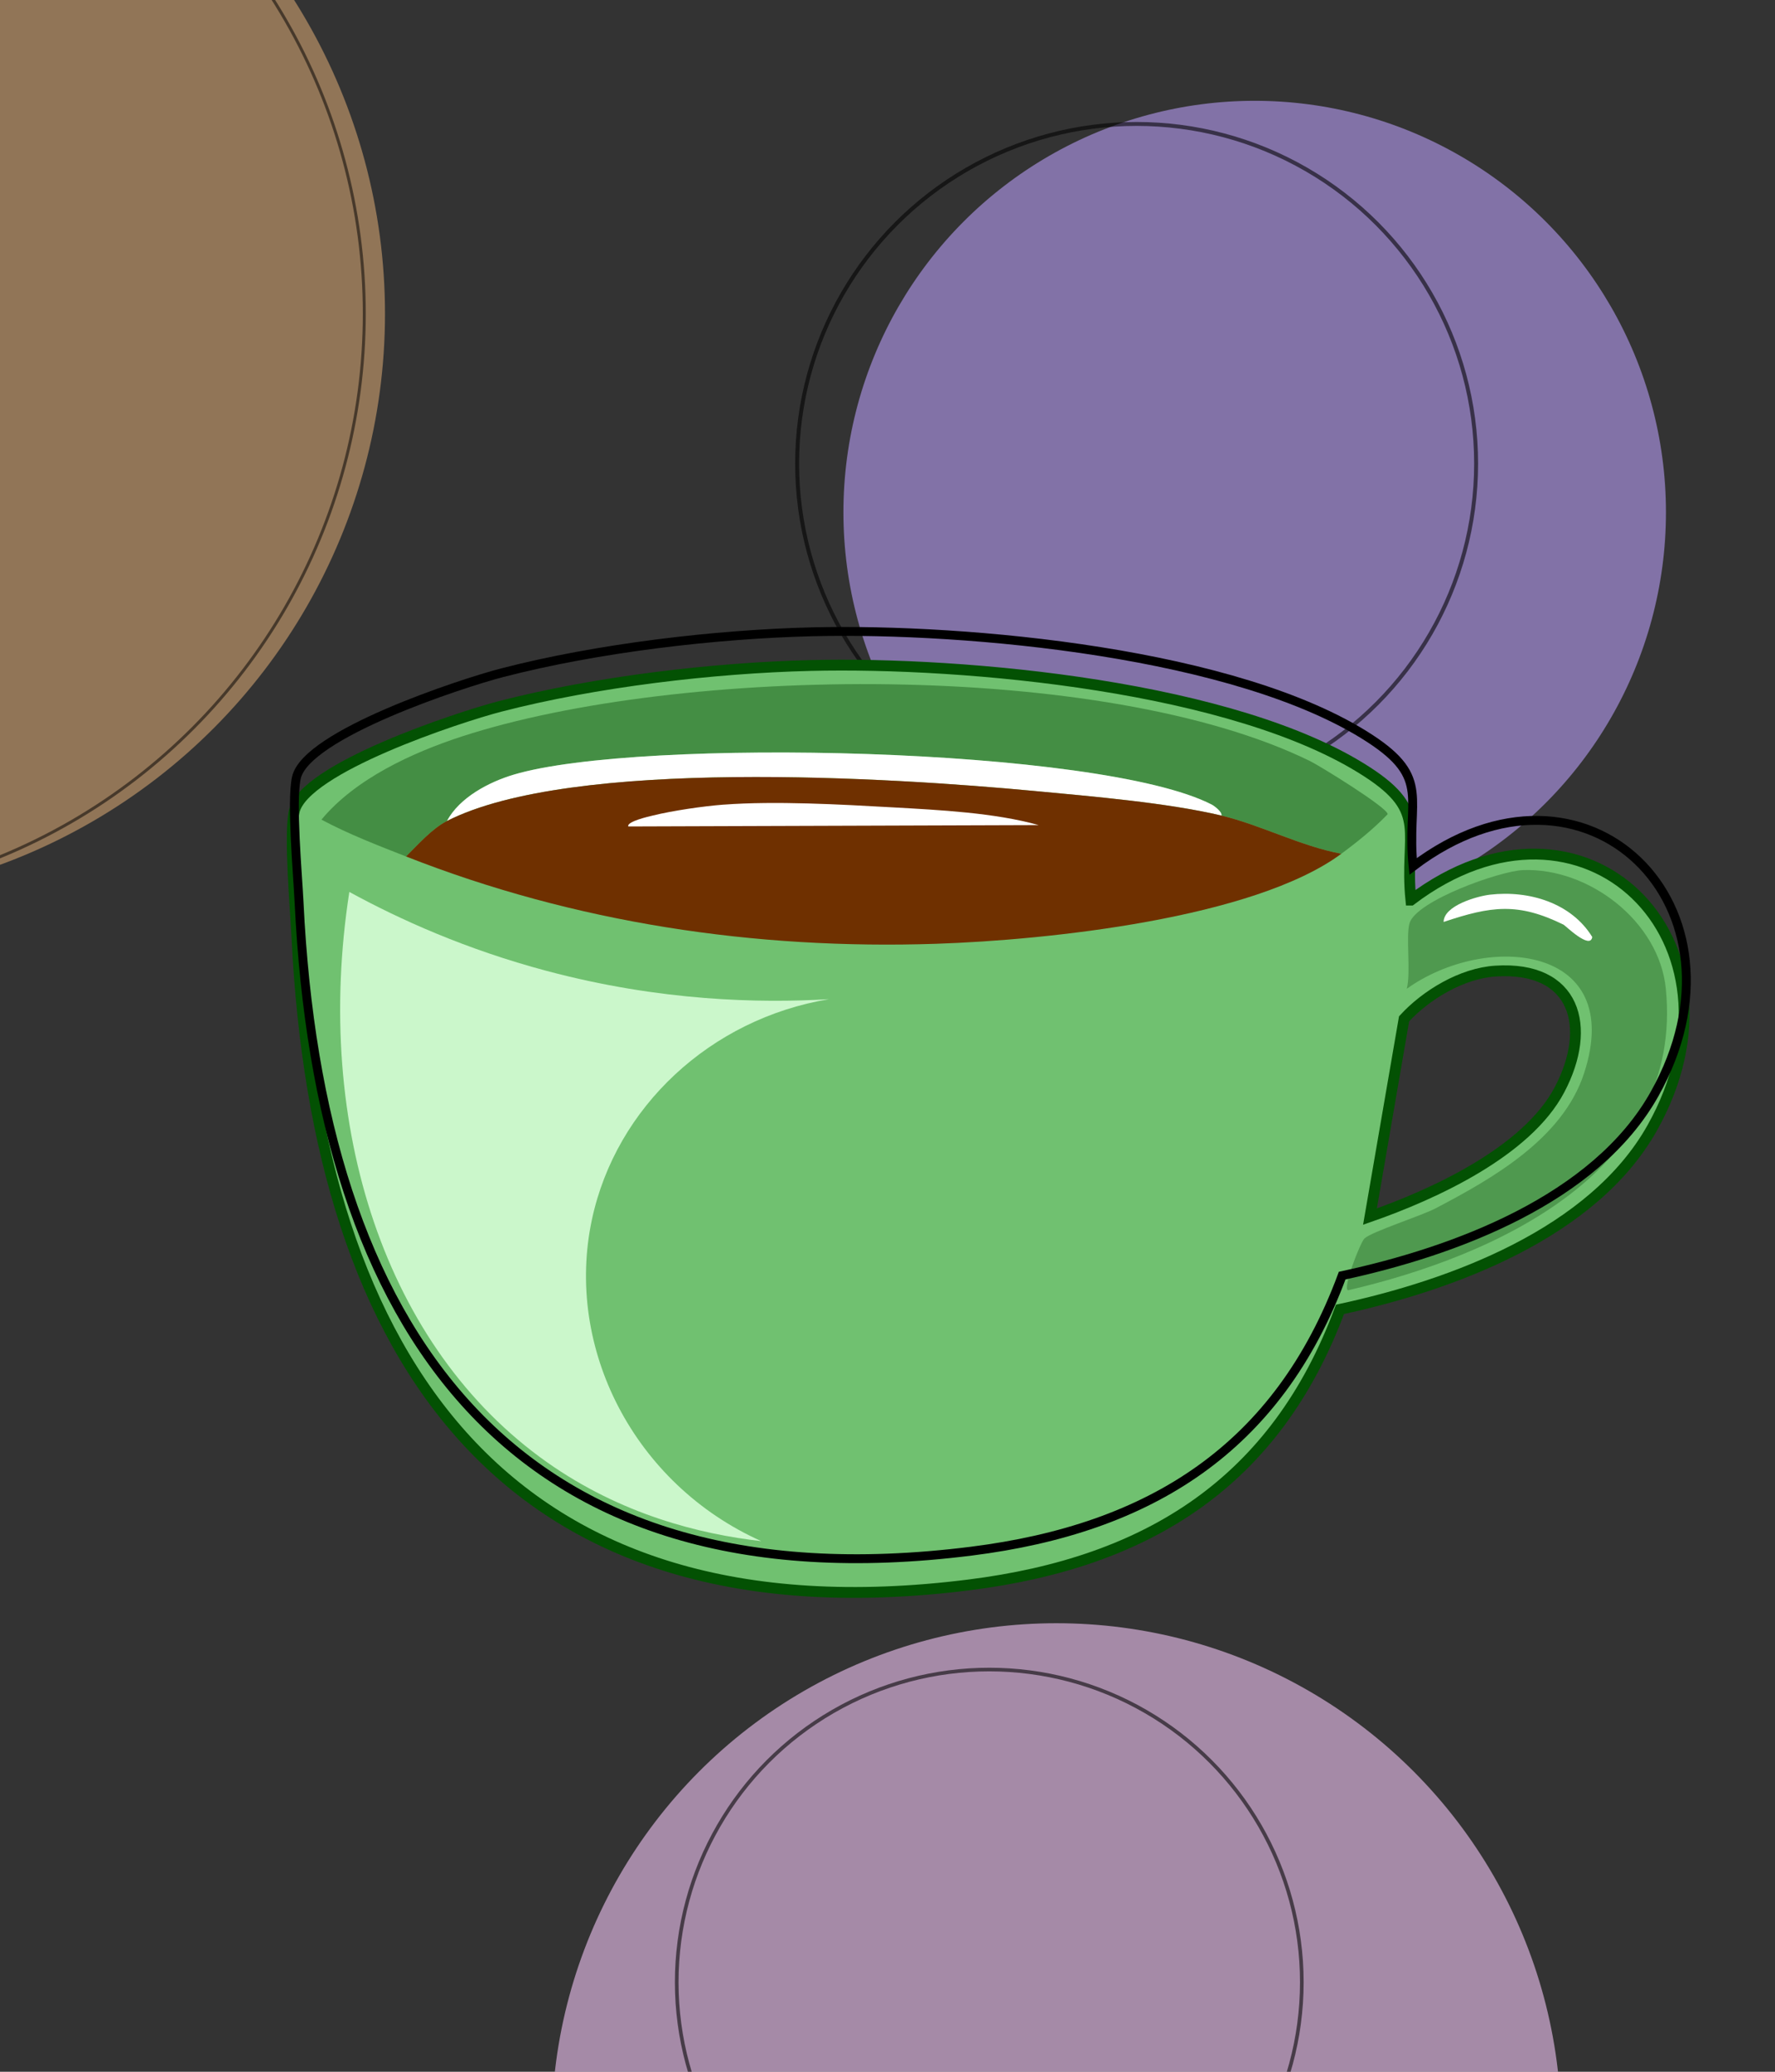
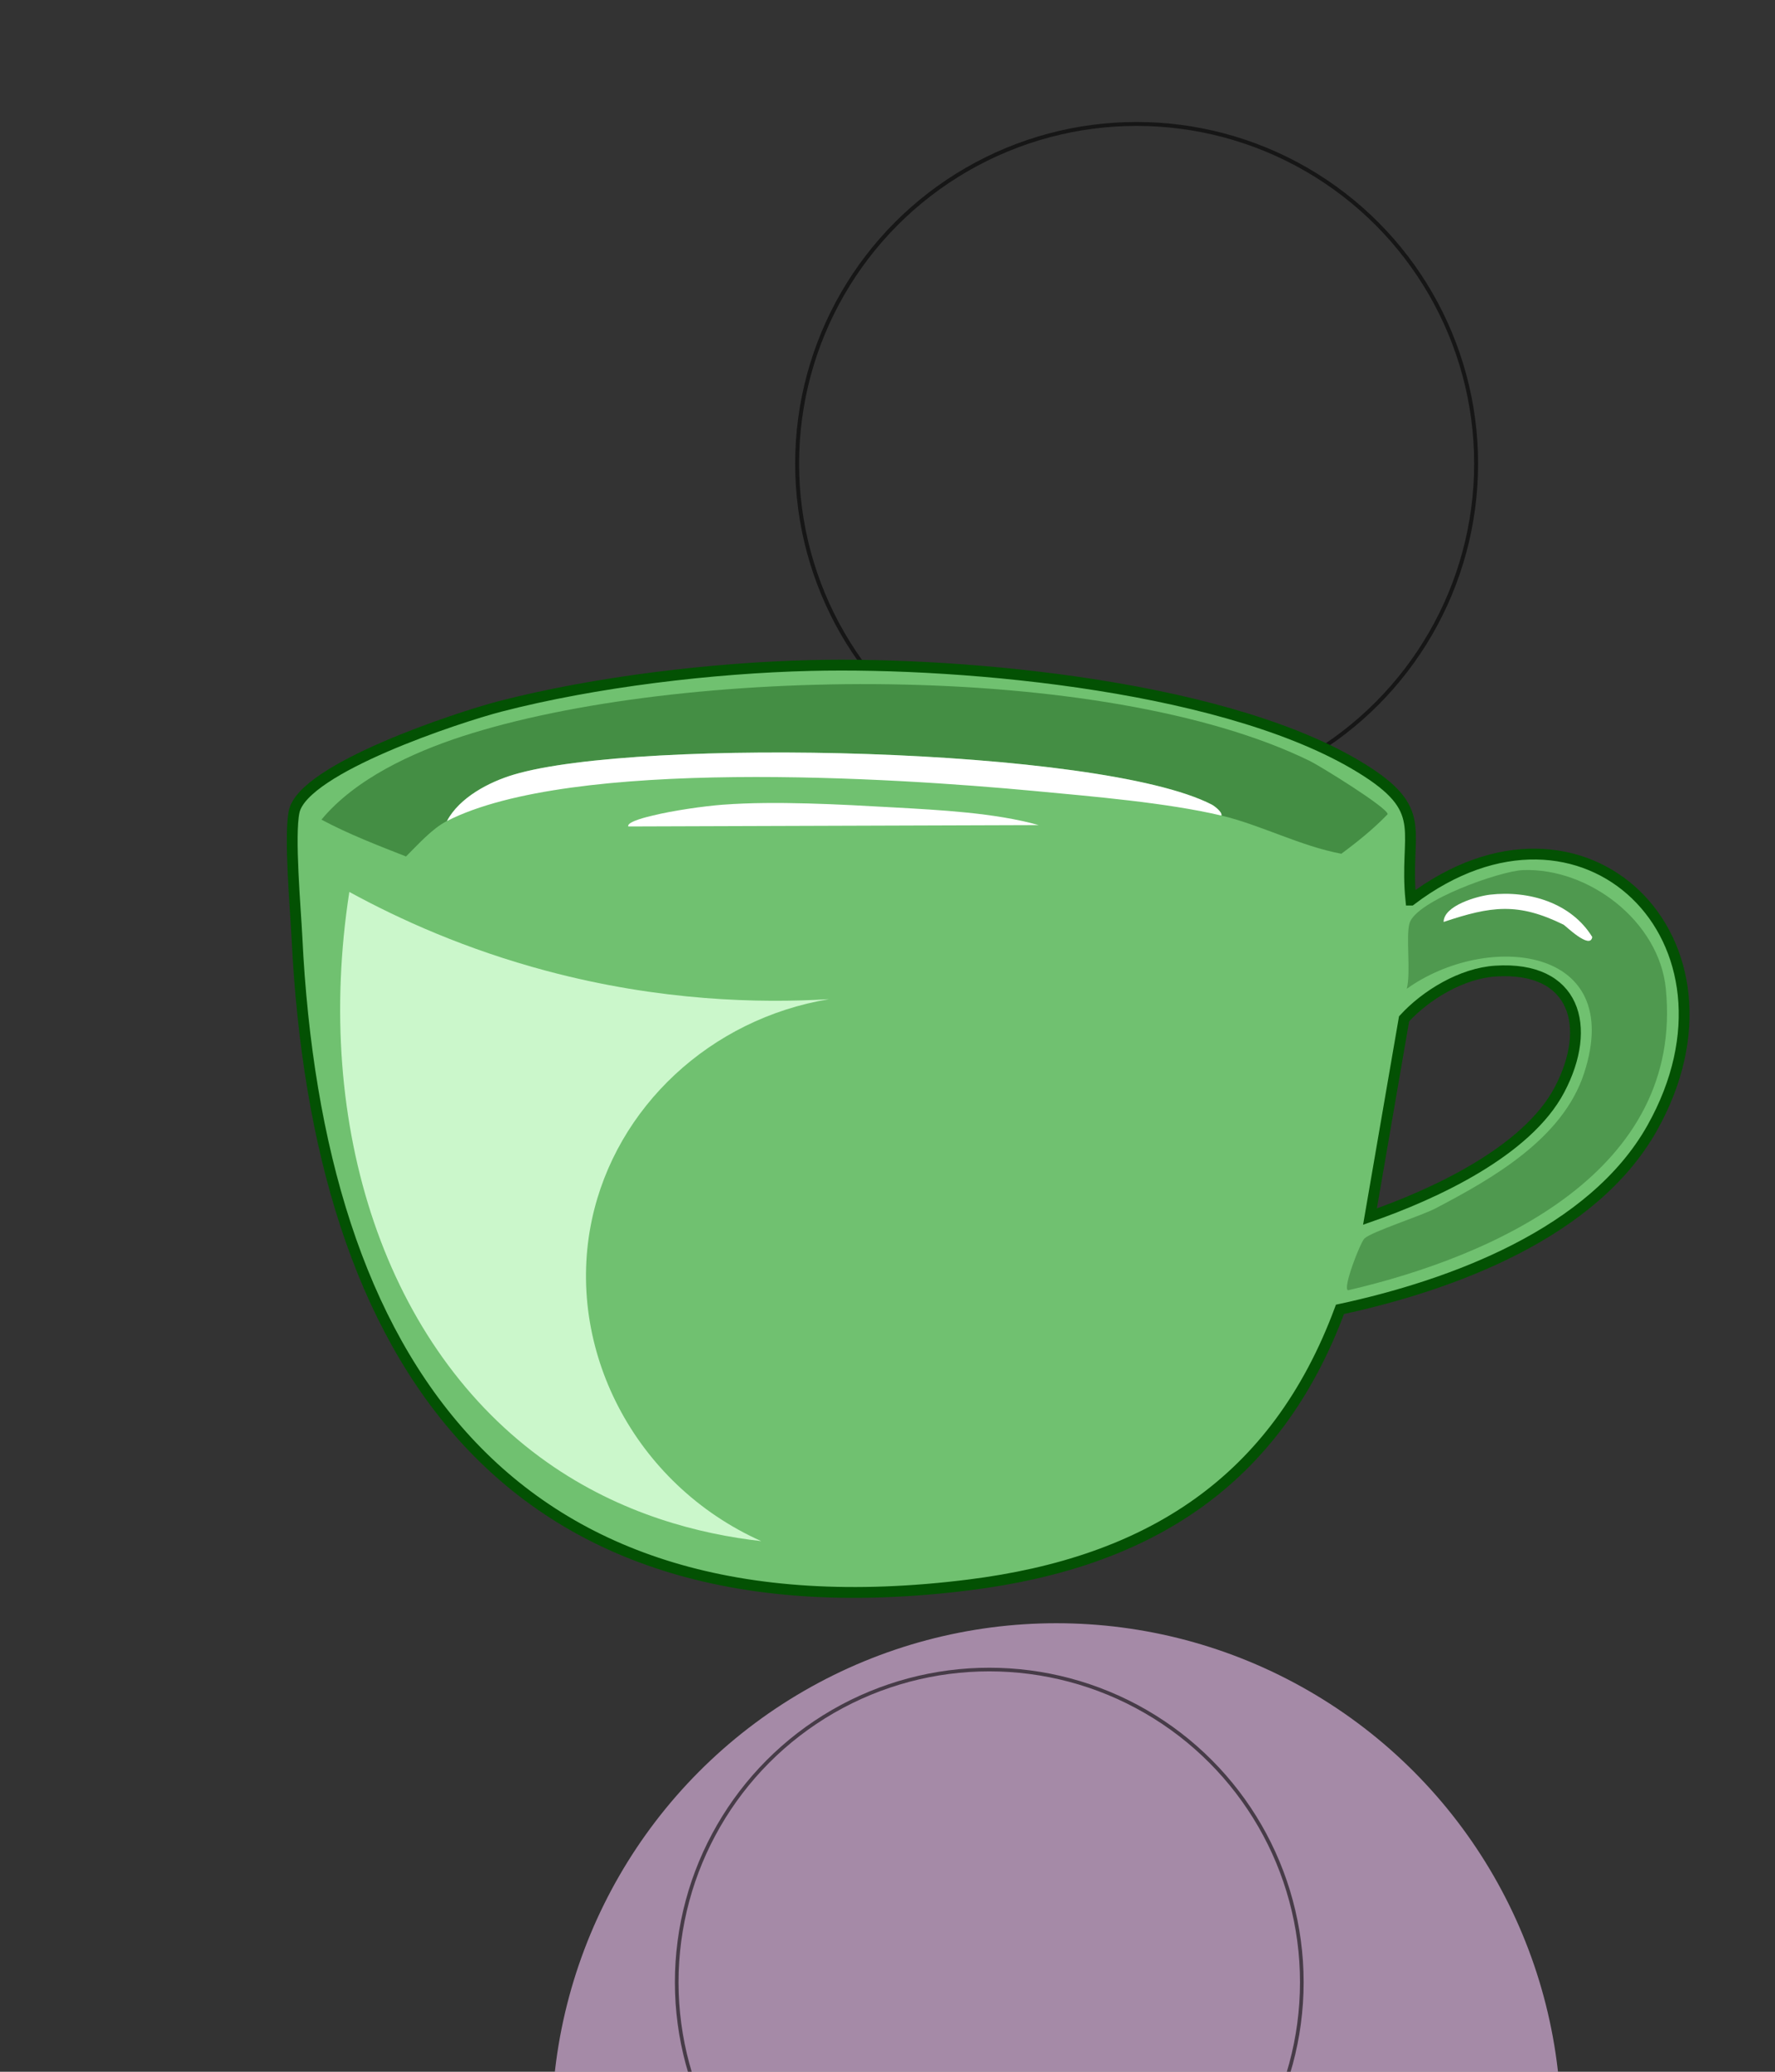
<svg xmlns="http://www.w3.org/2000/svg" id="Layer_2" data-name="Layer 2" viewBox="0 0 600 700">
  <rect x="0" y="0" width="600" height="700" fill="#333333" stroke="none" />
  <defs>
    <style>      .cls-1 {        fill: #ffc280;        opacity: .46;      }      .cls-2 {        stroke-width: 1.23px;      }      .cls-2, .cls-3, .cls-4, .cls-5 {        opacity: .57;      }      .cls-2, .cls-4, .cls-6, .cls-7 {        fill: none;        stroke: #000;      }      .cls-2, .cls-4, .cls-6, .cls-7, .cls-8 {        stroke-miterlimit: 10;      }      .cls-9 {        fill: #fff;      }      .cls-10 {        fill: #4f994f;      }      .cls-3 {        fill: #fbccff;      }      .cls-4 {        stroke-width: 1.33px;      }      .cls-11 {        fill: #448e44;      }      .cls-12 {        fill: #cbf7cb;      }      .cls-6 {        opacity: .51;      }      .cls-13 {        fill: #6f3000;      }      .cls-5 {        fill: #bea1ff;      }      .cls-7 {        stroke-width: 3px;      }      .cls-8 {        fill: #70c170;        stroke: #035103;        stroke-width: 3.66px;      }    </style>
  </defs>
-   <circle class="cls-5" cx="424.12" cy="173.08" r="139.02" />
  <circle class="cls-4" cx="384.21" cy="156.64" r="114.76" />
  <circle class="cls-3" cx="357.1" cy="719.06" r="170.61" />
-   <circle class="cls-1" cx="-68.12" cy="106.01" r="198.26" />
-   <circle class="cls-6" cx="-75.12" cy="106.01" r="198.26" />
  <path class="cls-8" d="M476.92,304.13c-2.32-22.78,6.3-29.67-14.76-43.32-44.54-28.89-135.58-37.22-188.04-35.96-33.18.8-72.98,5.52-105.08,13.83-13.84,3.58-66.38,20.85-69.59,35.49-1.78,8.09.44,32.62.91,42.41,6.98,143.11,71.11,238.54,227.22,218.92,60.53-7.6,103.7-34.73,125.37-93.1,37.9-8.15,85.56-25.71,105.54-61.3,35.52-63.22-23.08-121.27-81.57-76.97ZM474.62,344.23c7.43-8.1,19.52-15.39,30.88-16.12,27.07-1.77,32.87,18.83,21.65,40.09-11.05,20.97-42.6,35.38-64.06,42.86l11.53-66.83Z" />
  <g>
    <path class="cls-11" d="M453.42,288.46c-13.62-2.51-27.41-9.8-40.56-12.9.38-1.22-2.52-3.32-3.23-3.69-37.84-19.52-193.84-22.7-235.98-10.14-8.34,2.49-18.31,7.68-22.58,15.67-5.01,2.55-9.84,8.04-13.83,11.98-9.67-3.81-19.38-7.53-28.58-12.44,11.39-13.76,30.72-22.66,47.47-28.11,73.35-23.88,216.84-25.88,286.67,8.3,3.41,1.67,26.28,15.78,26.27,17.97-4.73,4.92-10.22,9.34-15.67,13.37Z" />
    <path class="cls-9" d="M412.86,275.56c-18.41-4.36-43.94-6.49-63.14-8.3-48.14-4.53-156.49-11.35-198.64,10.14,4.28-7.99,14.24-13.18,22.58-15.67,42.13-12.56,198.14-9.38,235.98,10.14.71.36,3.6,2.47,3.23,3.69Z" />
-     <path class="cls-13" d="M412.86,275.56c13.15,3.11,26.94,10.4,40.56,12.9-29.62,21.88-99.36,29.17-136.88,30.42-61.38,2.05-122.29-7.07-179.29-29.5,3.99-3.95,8.81-9.43,13.83-11.98,42.16-21.49,150.5-14.67,198.64-10.14,19.2,1.81,44.73,3.94,63.14,8.3Z" />
    <path class="cls-9" d="M244.63,271.87c17.52-1.3,39.42-.08,57.15.92,15.81.89,34.45,1.81,49.32,5.99l-138.73.46c-.59-1.7,7.24-3.43,8.3-3.69,6.63-1.64,17.16-3.18,23.97-3.69Z" />
-     <path class="cls-10" d="M514.71,293.99c22.21-.9,46.13,17.23,48.39,40.1,6.1,61.69-57.63,90.3-107.39,101.86-2.06-.28,4.11-16.21,5.53-17.51,2.53-2.32,19.21-7.65,23.97-10.14,19.24-10.07,43-23.52,50.24-45.63,14.23-43.46-33.11-47.81-59.92-28.58,1.43-5.52-.36-17.71.92-22.12,2.23-7.68,30.64-17.67,38.25-17.97Z" />
+     <path class="cls-10" d="M514.71,293.99c22.21-.9,46.13,17.23,48.39,40.1,6.1,61.69-57.63,90.3-107.39,101.86-2.06-.28,4.11-16.21,5.53-17.51,2.53-2.32,19.21-7.65,23.97-10.14,19.24-10.07,43-23.52,50.24-45.63,14.23-43.46-33.11-47.81-59.92-28.58,1.43-5.52-.36-17.71.92-22.12,2.23-7.68,30.64-17.67,38.25-17.97" />
    <path class="cls-9" d="M503.65,302.29c13.15-1.52,27.47,2.74,34.57,14.29-.63,4.47-9.11-3.87-9.68-4.15-15.46-7.58-24.47-6.31-40.56-.92.04-5.58,11.45-8.73,15.67-9.22Z" />
    <path class="cls-12" d="M118.08,301.36c16.93,9.26,39.34,19.4,66.76,26.7,38.37,10.21,71.87,10.94,95.37,9.54-40.08,6.64-71.97,36.44-80.11,74.39-9.32,43.45,14.23,89.47,57.22,108.72-20.74-2.35-47.41-8.99-72.48-26.7-54.43-38.44-79.05-113.29-66.76-192.64Z" />
  </g>
-   <path class="cls-7" d="M477.66,292.74c-2.31-22.78,6.3-29.67-14.75-43.32-44.54-28.89-135.58-37.22-188.04-35.96-33.19.8-72.99,5.52-105.08,13.83-13.85,3.58-66.38,20.85-69.6,35.48-1.78,8.1.44,32.63.92,42.41,6.98,143.11,71.1,238.54,227.22,218.92,60.52-7.6,103.7-34.73,125.36-93.1,37.9-8.15,85.56-25.71,105.55-61.29,35.52-63.22-23.08-121.28-81.58-76.97Z" />
  <circle class="cls-2" cx="334.4" cy="669.75" r="105.65" />
</svg>